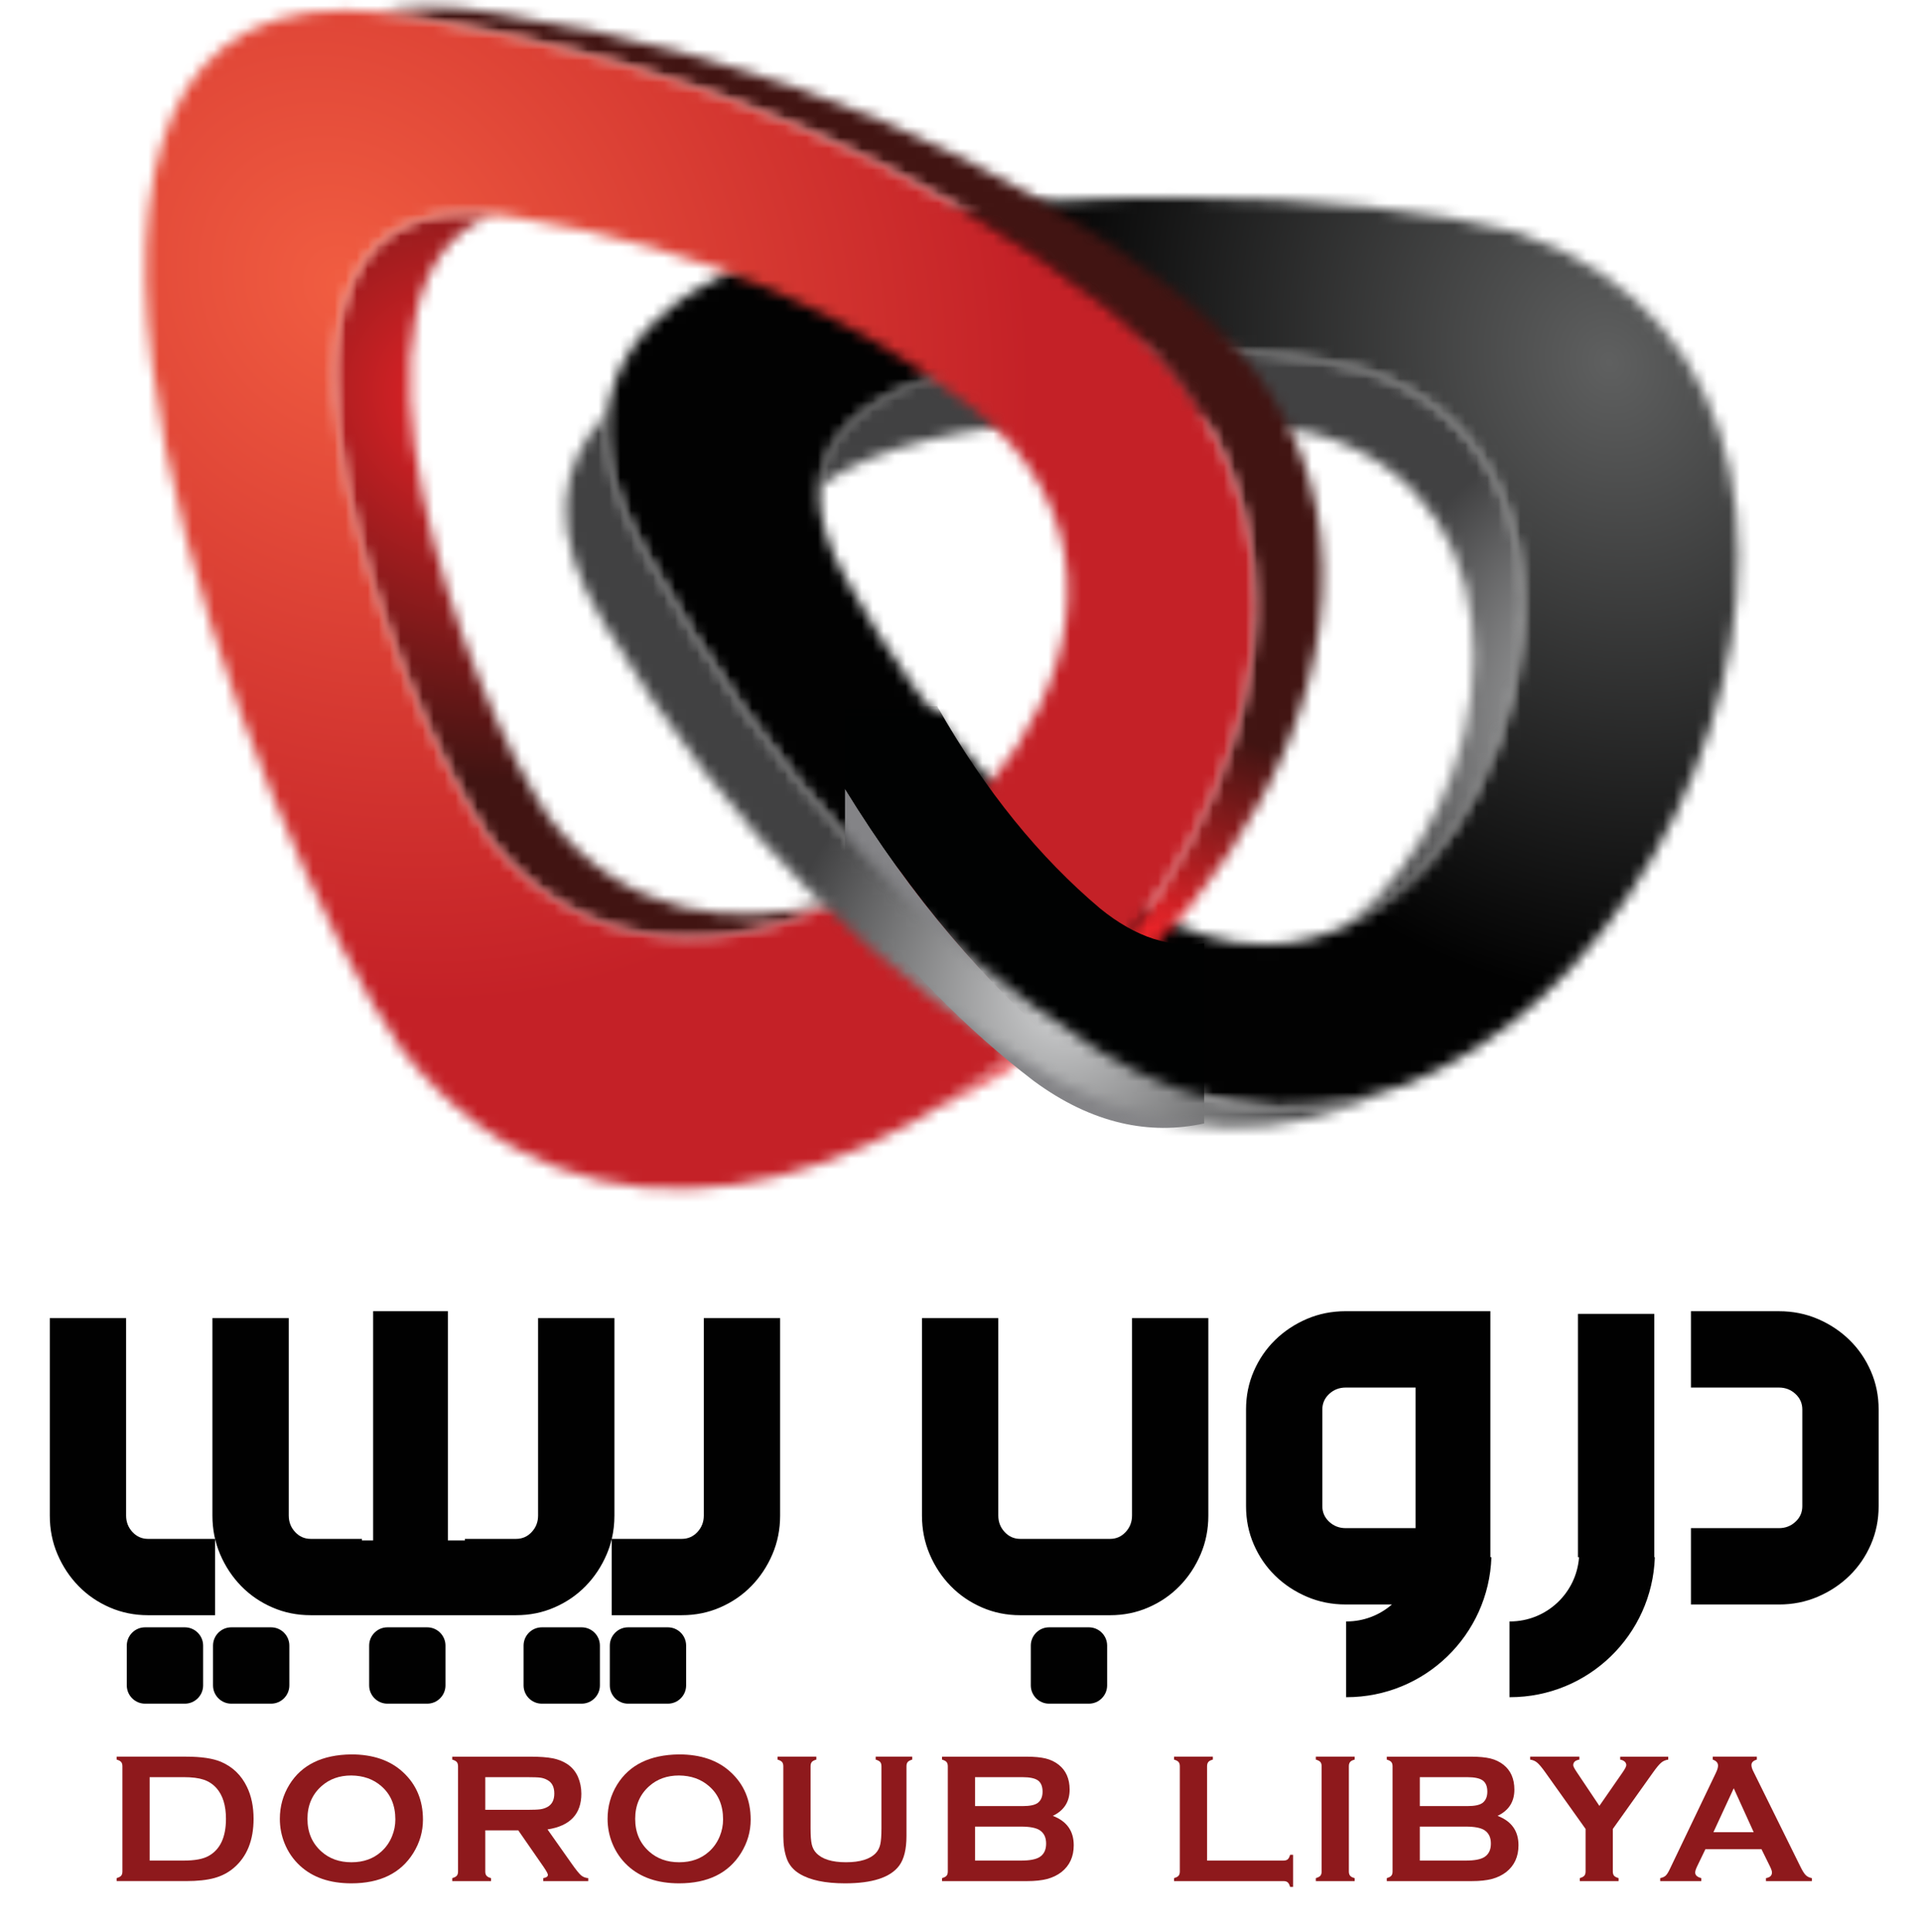
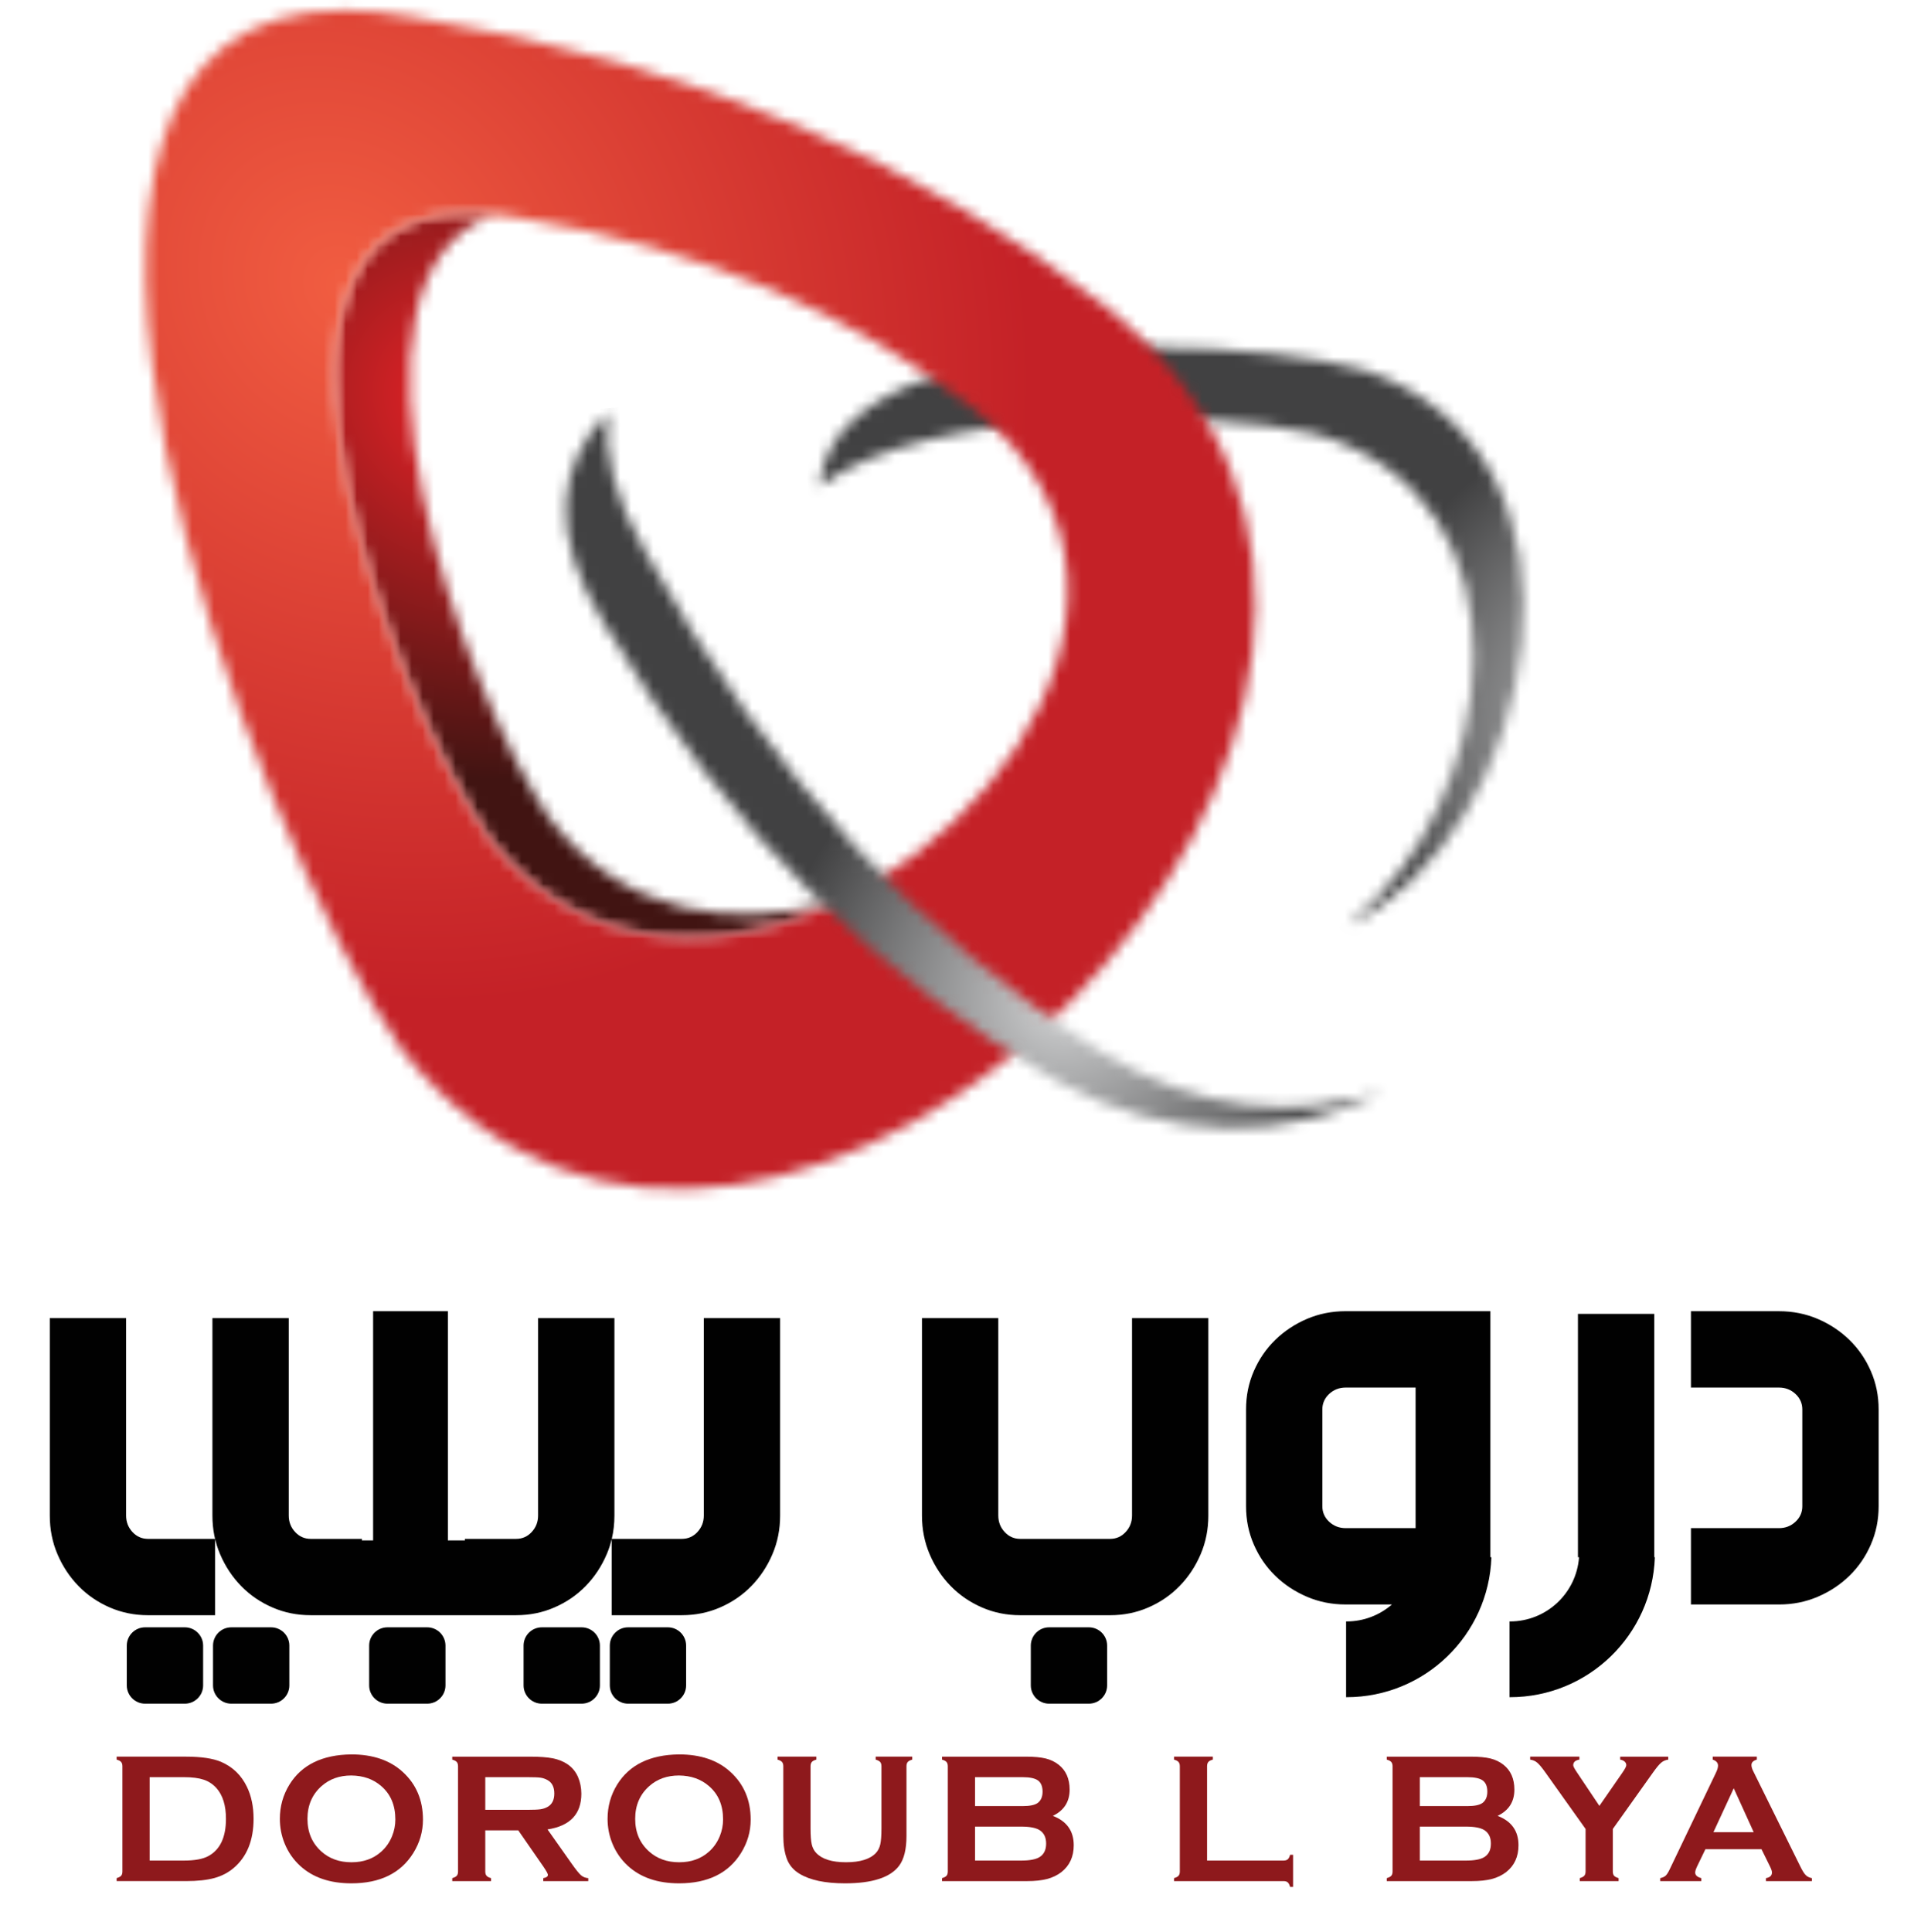
<svg xmlns="http://www.w3.org/2000/svg" width="175" height="176" viewBox="0 0 175 176" fill="none">
  <mask id="mask0_13_178" style="mask-type:luminance" maskUnits="userSpaceOnUse" x="0" y="108" width="175" height="68">
    <path d="M175 108.339H0.678V175.362H175V108.339Z" fill="white" />
  </mask>
  <g mask="url(#mask0_13_178)">
    <path fill-rule="evenodd" clip-rule="evenodd" d="M150.753 141.844C150.51 148.926 144.694 154.592 137.553 154.592H137.514V147.693C137.528 147.693 137.54 147.693 137.553 147.693C140.883 147.693 143.611 145.114 143.847 141.843H150.753V141.844ZM35.292 148.228H38.92C39.834 148.228 40.582 148.976 40.582 149.891V153.519C40.582 154.434 39.834 155.182 38.92 155.182H35.292C34.377 155.182 33.63 154.434 33.63 153.519V149.891C33.63 148.977 34.377 148.228 35.292 148.228ZM13.213 148.228H16.842C17.755 148.228 18.504 148.976 18.504 149.891V153.519C18.504 154.434 17.756 155.182 16.842 155.182H13.213C12.3 155.182 11.551 154.434 11.551 153.519V149.891C11.551 148.977 12.299 148.228 13.213 148.228ZM21.069 148.228H24.697C25.611 148.228 26.359 148.976 26.359 149.891V153.519C26.359 154.434 25.611 155.182 24.697 155.182H21.069C20.155 155.182 19.406 154.434 19.406 153.519V149.891C19.406 148.977 20.154 148.228 21.069 148.228ZM49.359 148.228H52.988C53.902 148.228 54.65 148.976 54.65 149.891V153.519C54.65 154.434 53.902 155.182 52.988 155.182H49.359C48.445 155.182 47.697 154.434 47.697 153.519V149.891C47.697 148.977 48.445 148.228 49.359 148.228ZM57.215 148.228H60.843C61.758 148.228 62.505 148.976 62.505 149.891V153.519C62.505 154.434 61.758 155.182 60.843 155.182H57.215C56.301 155.182 55.553 154.434 55.553 153.519V149.891C55.553 148.977 56.301 148.228 57.215 148.228ZM40.801 140.314V119.436H33.99V140.314H32.973V140.171H28.307C27.75 140.171 27.278 139.968 26.889 139.55C26.498 139.134 26.305 138.632 26.305 138.048V120.062H19.351V138.048C19.351 139.3 19.583 140.477 20.056 141.58C20.529 142.683 21.169 143.647 21.974 144.472C22.781 145.298 23.727 145.946 24.82 146.419C25.905 146.892 27.064 147.124 28.297 147.124H47.026C48.258 147.124 49.418 146.892 50.502 146.419C51.596 145.946 52.542 145.298 53.348 144.472C54.155 143.647 54.795 142.683 55.267 141.58C55.461 141.127 55.615 140.662 55.728 140.183V147.124H62.121C63.354 147.124 64.512 146.891 65.597 146.419C66.691 145.945 67.637 145.298 68.444 144.472C69.25 143.647 69.89 142.683 70.363 141.58C70.836 140.476 71.068 139.3 71.068 138.048V120.062H64.115V138.048C64.115 138.632 63.92 139.133 63.531 139.55C63.142 139.968 62.668 140.171 62.112 140.171H55.732C55.893 139.49 55.973 138.782 55.973 138.048V120.062H49.019V138.048C49.019 138.632 48.825 139.133 48.435 139.55C48.046 139.968 47.573 140.171 47.017 140.171H42.351V140.314H40.801ZM19.591 147.125H13.482C12.249 147.125 11.091 146.891 10.005 146.42C8.912 145.946 7.965 145.298 7.159 144.473C6.353 143.648 5.713 142.684 5.24 141.581C4.767 140.477 4.536 139.301 4.536 138.049V120.063H11.488V138.049C11.488 138.633 11.683 139.134 12.072 139.551C12.462 139.969 12.935 140.172 13.491 140.172H19.591V147.126V147.125ZM95.567 148.228H99.196C100.11 148.228 100.858 148.976 100.858 149.891V153.519C100.858 154.434 100.11 155.182 99.196 155.182H95.567C94.653 155.182 93.905 154.434 93.905 153.519V149.891C93.905 148.977 94.653 148.228 95.567 148.228ZM135.866 141.844C135.623 148.926 129.807 154.592 122.666 154.592H122.626V147.693C122.64 147.693 122.653 147.693 122.666 147.693C124.249 147.693 125.695 147.109 126.803 146.147H122.587C121.335 146.147 120.157 145.915 119.055 145.441C117.952 144.969 116.987 144.329 116.163 143.523C115.337 142.716 114.689 141.77 114.216 140.676C113.744 139.591 113.512 138.432 113.512 137.2V128.38C113.512 127.146 113.744 125.988 114.216 124.903C114.689 123.809 115.338 122.864 116.163 122.057C116.987 121.25 117.952 120.611 119.055 120.137C120.157 119.665 121.336 119.433 122.587 119.433H135.771V141.842H130.609H135.866V141.844ZM128.959 126.388H122.587C122.003 126.388 121.502 126.583 121.084 126.972C120.668 127.361 120.463 127.835 120.463 128.39V137.191C120.463 137.748 120.668 138.221 121.084 138.61C121.502 138.999 122.003 139.194 122.587 139.194H128.959V126.388ZM100.754 147.125H101.132C102.364 147.125 103.524 146.893 104.608 146.42C105.702 145.947 106.648 145.298 107.454 144.473C108.261 143.648 108.901 142.684 109.373 141.581C109.847 140.477 110.078 139.301 110.078 138.049V120.063H103.125V138.049C103.125 138.633 102.93 139.134 102.541 139.551C102.152 139.969 101.679 140.172 101.123 140.172H92.945C92.388 140.172 91.916 139.969 91.527 139.551C91.137 139.135 90.943 138.633 90.943 138.049V120.063H83.99V138.049C83.99 139.301 84.222 140.478 84.694 141.581C85.166 142.684 85.806 143.648 86.613 144.473C87.419 145.298 88.366 145.946 89.459 146.42C90.544 146.892 91.702 147.125 92.935 147.125H100.754ZM171.141 132.764V128.382C171.141 127.148 170.909 125.99 170.436 124.905C169.963 123.811 169.314 122.866 168.489 122.059C167.664 121.252 166.7 120.613 165.597 120.139C164.493 119.667 163.316 119.435 162.065 119.435H154.043V126.388H162.065C162.649 126.388 163.15 126.583 163.567 126.972C163.985 127.361 164.188 127.835 164.188 128.39V137.191C164.188 137.748 163.985 138.221 163.567 138.61C163.151 138.999 162.649 139.194 162.065 139.194H154.043V146.148H162.065C163.316 146.148 164.494 145.916 165.597 145.442C166.701 144.97 167.664 144.33 168.489 143.524C169.314 142.717 169.963 141.771 170.436 140.677C170.908 139.592 171.141 138.433 171.141 137.201V132.763V132.764ZM143.748 141.844H150.701V119.675H143.748V141.844Z" fill="#010101" />
    <path fill-rule="evenodd" clip-rule="evenodd" d="M11.151 170.465V160.885C11.151 160.713 11.112 160.582 11.036 160.494C10.959 160.406 10.823 160.332 10.625 160.279V160.008H16.945C18.33 160.008 19.393 160.166 20.135 160.48C21.2 160.939 21.985 161.698 22.494 162.755C22.899 163.587 23.1 164.559 23.1 165.67C23.1 167.623 22.5 169.114 21.299 170.14C20.794 170.57 20.205 170.879 19.528 171.065C18.854 171.25 17.993 171.343 16.945 171.343H10.625V171.07C10.823 171.013 10.959 170.943 11.036 170.855C11.113 170.767 11.151 170.638 11.151 170.464M13.633 169.474H16.743C17.734 169.474 18.479 169.338 18.978 169.066C20.049 168.486 20.585 167.355 20.585 165.67C20.585 164.455 20.295 163.521 19.72 162.874C19.398 162.514 19.009 162.257 18.556 162.106C18.1 161.953 17.496 161.876 16.743 161.876H13.633V169.474Z" fill="#8E191C" />
    <path fill-rule="evenodd" clip-rule="evenodd" d="M31.993 159.803C33.969 159.803 35.536 160.339 36.695 161.406C37.919 162.526 38.531 163.973 38.531 165.746C38.531 166.831 38.236 167.845 37.65 168.789C36.503 170.627 34.622 171.548 32.01 171.548C30.047 171.548 28.489 171.013 27.331 169.945C26.711 169.372 26.239 168.689 25.919 167.891C25.636 167.189 25.494 166.447 25.494 165.671C25.494 164.535 25.786 163.498 26.367 162.554C27.48 160.753 29.355 159.837 31.993 159.804M32.001 161.724C30.917 161.724 30.016 162.047 29.293 162.69C28.437 163.449 28.009 164.443 28.009 165.675C28.009 166.908 28.437 167.902 29.293 168.661C30.016 169.304 30.922 169.628 32.019 169.628C33.115 169.628 34.016 169.304 34.733 168.661C35.16 168.279 35.489 167.811 35.715 167.256C35.917 166.763 36.016 166.254 36.016 165.726C36.016 164.438 35.588 163.426 34.733 162.69C34.005 162.055 33.095 161.735 32.001 161.724Z" fill="#8E191C" />
    <path fill-rule="evenodd" clip-rule="evenodd" d="M44.208 166.721V170.475C44.208 170.643 44.247 170.77 44.327 170.86C44.406 170.954 44.542 171.022 44.735 171.072V171.345H41.199V171.072C41.398 171.016 41.533 170.945 41.61 170.857C41.687 170.769 41.726 170.643 41.726 170.475V160.886C41.726 160.714 41.687 160.583 41.61 160.495C41.533 160.407 41.398 160.333 41.199 160.28V160.009H48.292C49.157 160.009 49.842 160.059 50.349 160.158C50.857 160.258 51.298 160.433 51.675 160.683C52.111 160.972 52.437 161.363 52.654 161.856C52.859 162.332 52.96 162.842 52.96 163.385C52.96 165.238 51.932 166.32 49.878 166.637L52.079 169.756C52.464 170.303 52.747 170.654 52.929 170.812C53.111 170.968 53.328 171.055 53.589 171.072V171.345H49.491V171.072C49.771 171.028 49.913 170.928 49.913 170.775C49.913 170.676 49.782 170.435 49.522 170.053L47.213 166.721H44.208ZM44.208 164.852H48.029C48.592 164.852 48.993 164.834 49.225 164.801C49.457 164.769 49.672 164.698 49.865 164.593C50.287 164.366 50.496 163.956 50.496 163.364C50.496 162.771 50.287 162.361 49.865 162.135C49.667 162.024 49.454 161.953 49.23 161.922C49.006 161.891 48.605 161.877 48.029 161.877H44.208V164.851V164.852Z" fill="#8E191C" />
    <path fill-rule="evenodd" clip-rule="evenodd" d="M61.848 159.803C63.825 159.803 65.392 160.339 66.55 161.406C67.774 162.526 68.386 163.973 68.386 165.746C68.386 166.831 68.091 167.845 67.505 168.789C66.358 170.627 64.477 171.548 61.865 171.548C59.903 171.548 58.345 171.013 57.186 169.945C56.566 169.372 56.096 168.689 55.775 167.891C55.492 167.189 55.349 166.447 55.349 165.671C55.349 164.535 55.641 163.498 56.222 162.554C57.336 160.753 59.211 159.837 61.848 159.804M61.856 161.724C60.771 161.724 59.87 162.047 59.148 162.69C58.292 163.449 57.864 164.443 57.864 165.675C57.864 166.908 58.292 167.902 59.148 168.661C59.871 169.304 60.777 169.628 61.873 169.628C62.969 169.628 63.87 169.304 64.587 168.661C65.015 168.279 65.343 167.811 65.57 167.256C65.771 166.763 65.871 166.254 65.871 165.726C65.871 164.438 65.443 163.426 64.587 162.69C63.859 162.055 62.949 161.735 61.856 161.724Z" fill="#8E191C" />
    <path fill-rule="evenodd" clip-rule="evenodd" d="M82.578 160.885V167.239C82.578 168.44 82.357 169.338 81.915 169.936C81.118 171.01 79.473 171.548 76.977 171.548C75.172 171.548 73.792 171.257 72.835 170.675C72.277 170.338 71.888 169.879 71.674 169.299C71.464 168.721 71.359 168.035 71.359 167.239V160.885C71.359 160.713 71.32 160.582 71.243 160.494C71.166 160.406 71.03 160.336 70.832 160.279V160.008H74.368V160.279C74.173 160.33 74.037 160.401 73.957 160.492C73.88 160.583 73.841 160.713 73.841 160.885V166.545C73.841 167.196 73.877 167.681 73.949 167.995C74.02 168.307 74.156 168.571 74.355 168.78C74.885 169.344 75.791 169.627 77.07 169.627C78.35 169.627 79.266 169.344 79.796 168.78C79.988 168.571 80.121 168.307 80.192 167.995C80.263 167.681 80.299 167.196 80.299 166.545V160.885C80.299 160.713 80.26 160.585 80.183 160.494C80.106 160.406 79.971 160.336 79.773 160.279V160.008H83.104V160.279C82.907 160.336 82.769 160.407 82.694 160.494C82.617 160.582 82.578 160.713 82.578 160.885Z" fill="#8E191C" />
    <path fill-rule="evenodd" clip-rule="evenodd" d="M95.907 165.401C97.178 165.883 97.816 166.775 97.816 168.078C97.816 169.116 97.445 169.925 96.703 170.515C96.329 170.806 95.893 171.018 95.398 171.149C94.902 171.28 94.29 171.345 93.559 171.345H85.817V171.072C86.014 171.016 86.151 170.945 86.228 170.857C86.304 170.769 86.343 170.64 86.343 170.466V160.886C86.343 160.714 86.303 160.583 86.228 160.495C86.151 160.407 86.014 160.333 85.817 160.28V160.009H93.484C94.218 160.009 94.811 160.066 95.26 160.175C95.708 160.286 96.099 160.473 96.439 160.74C97.108 161.264 97.442 162.023 97.442 163.012C97.442 164.119 96.928 164.915 95.907 165.402M88.824 164.511H93.162C93.819 164.511 94.278 164.415 94.538 164.222C94.83 164.002 94.977 163.659 94.977 163.194C94.977 162.729 94.838 162.382 94.564 162.18C94.286 161.979 93.819 161.877 93.162 161.877H88.824V164.511ZM88.824 169.474H93.025C93.805 169.474 94.369 169.367 94.711 169.151C95.105 168.899 95.301 168.494 95.301 167.928C95.301 167.361 95.105 166.961 94.711 166.704C94.374 166.489 93.81 166.38 93.025 166.38H88.824V169.473V169.474Z" fill="#8E191C" />
    <path fill-rule="evenodd" clip-rule="evenodd" d="M109.962 169.474H116.92C117.092 169.474 117.223 169.434 117.311 169.359C117.398 169.282 117.472 169.146 117.526 168.948H117.797V171.871H117.526C117.472 171.672 117.398 171.537 117.311 171.46C117.223 171.383 117.092 171.344 116.92 171.344H106.954V171.071C107.151 171.014 107.288 170.944 107.364 170.856C107.441 170.768 107.48 170.638 107.48 170.465V160.885C107.48 160.713 107.44 160.582 107.364 160.494C107.288 160.406 107.151 160.332 106.954 160.279V160.008H110.489V160.279C110.291 160.33 110.155 160.399 110.078 160.492C110.002 160.583 109.962 160.713 109.962 160.886V169.475V169.474Z" fill="#8E191C" />
-     <path fill-rule="evenodd" clip-rule="evenodd" d="M120.398 170.465V160.877C120.398 160.71 120.358 160.582 120.282 160.494C120.205 160.406 120.069 160.332 119.871 160.279V160.008H123.406V160.279C123.208 160.33 123.072 160.399 122.996 160.492C122.919 160.583 122.879 160.71 122.879 160.877V170.465C122.879 170.638 122.92 170.769 122.998 170.86C123.077 170.954 123.213 171.022 123.406 171.072V171.344H119.871V171.072C120.069 171.015 120.205 170.945 120.282 170.857C120.358 170.769 120.398 170.639 120.398 170.466" fill="#8E191C" />
    <path fill-rule="evenodd" clip-rule="evenodd" d="M136.424 165.401C137.695 165.883 138.332 166.775 138.332 168.078C138.332 169.116 137.961 169.925 137.219 170.515C136.845 170.806 136.409 171.018 135.913 171.149C135.417 171.28 134.805 171.345 134.074 171.345H126.332V171.072C126.53 171.016 126.667 170.945 126.743 170.857C126.82 170.769 126.86 170.64 126.86 170.466V160.886C126.86 160.714 126.82 160.583 126.743 160.495C126.667 160.407 126.53 160.333 126.332 160.28V160.009H134.001C134.735 160.009 135.328 160.066 135.777 160.175C136.225 160.286 136.616 160.473 136.956 160.74C137.625 161.264 137.958 162.023 137.958 163.012C137.958 164.119 137.445 164.915 136.424 165.402M129.342 164.511H133.678C134.335 164.511 134.795 164.415 135.055 164.222C135.347 164.002 135.494 163.659 135.494 163.194C135.494 162.729 135.355 162.382 135.08 162.18C134.803 161.979 134.335 161.877 133.678 161.877H129.342V164.511ZM129.342 169.474H133.543C134.322 169.474 134.886 169.367 135.229 169.151C135.623 168.899 135.819 168.494 135.819 167.928C135.819 167.361 135.623 166.961 135.229 166.704C134.892 166.489 134.328 166.38 133.543 166.38H129.342V169.473V169.474Z" fill="#8E191C" />
    <path fill-rule="evenodd" clip-rule="evenodd" d="M146.925 166.593V170.466C146.925 170.637 146.965 170.766 147.041 170.857C147.121 170.945 147.256 171.016 147.452 171.072V171.344H143.917V171.072C144.109 171.015 144.245 170.945 144.325 170.857C144.404 170.766 144.444 170.636 144.444 170.466V166.593L140.781 161.446C140.467 161.004 140.221 160.71 140.039 160.557C139.861 160.404 139.645 160.313 139.396 160.279V160.008H143.878V160.279C143.506 160.339 143.319 160.511 143.319 160.792C143.319 160.892 143.433 161.11 143.662 161.447L145.701 164.493L147.812 161.447C148.039 161.121 148.152 160.9 148.152 160.785C148.152 160.661 148.104 160.549 148.005 160.458C147.903 160.368 147.769 160.309 147.597 160.28V160.009H151.974V160.28C151.724 160.314 151.509 160.404 151.331 160.558C151.149 160.711 150.903 161.005 150.589 161.447L146.925 166.594V166.593Z" fill="#8E191C" />
    <path fill-rule="evenodd" clip-rule="evenodd" d="M160.469 168.438H155.359L154.588 170.038C154.484 170.263 154.429 170.435 154.429 170.563C154.429 170.809 154.617 170.979 154.988 171.072V171.345H151.241V171.072C151.461 171.028 151.632 170.951 151.747 170.84C151.864 170.73 151.996 170.514 152.144 170.194L156.311 161.492C156.445 161.214 156.51 160.993 156.51 160.826C156.51 160.571 156.351 160.39 156.028 160.279V160.008H160.045V160.279C159.716 160.372 159.554 160.537 159.554 160.77C159.554 160.929 159.606 161.112 159.71 161.317L164.022 170.044C164.205 170.415 164.364 170.668 164.504 170.803C164.643 170.94 164.826 171.028 165.058 171.072V171.345H160.877V171.072C161.242 171.01 161.423 170.84 161.423 170.556C161.423 170.438 161.366 170.265 161.256 170.037L160.469 168.437V168.438ZM159.76 166.891L157.941 162.888L156.089 166.891H159.76Z" fill="#8E191C" />
  </g>
  <mask id="mask1_13_178" style="mask-type:luminance" maskUnits="userSpaceOnUse" x="74" y="31" width="65" height="54">
    <path d="M74.668 44.294C84.485 36.869 109.924 37.235 119.77 39.502C140.503 45.455 136.611 73.159 122.826 84.254C140.117 75.979 147.211 41.32 124.254 33.694C119.949 32.523 112.691 31.645 105.035 31.645C90.9 31.645 75.411 34.637 74.668 44.294Z" fill="white" />
  </mask>
  <g mask="url(#mask1_13_178)">
    <path d="M120.316 -3.41L49.258 51.135L101.563 119.276L172.621 64.731L120.316 -3.41Z" fill="url(#paint0_radial_13_178)" />
  </g>
  <mask id="mask2_13_178" style="mask-type:luminance" maskUnits="userSpaceOnUse" x="55" y="17" width="104" height="84">
-     <path d="M104.347 82.72C93.886 76.099 84.673 66.511 77.157 52.894C63.378 29.155 110.009 29.817 124.256 33.693C150.372 42.37 137.601 86.034 115.165 86.034C111.748 86.034 108.109 85.022 104.348 82.72M58.819 50.33C70.285 71.1 84.335 85.722 100.288 95.821C143.698 122.391 183.926 36.35 138.03 21.102C131.449 19.312 119.658 17.966 107.002 17.966C77.878 17.966 44.172 25.093 58.819 50.33Z" fill="white" />
-   </mask>
+     </mask>
  <g mask="url(#mask2_13_178)">
    <path d="M168.273 -26.096L11.236 29.668L59.816 166.474L216.853 110.71L168.273 -26.096Z" fill="url(#paint1_radial_13_178)" />
  </g>
  <mask id="mask3_13_178" style="mask-type:luminance" maskUnits="userSpaceOnUse" x="34" y="0" width="87" height="102">
-     <path d="M34.524 1.11C35.502 1.211 36.506 1.342 37.564 1.538C63.653 5.781 84.261 15.041 100.837 27.993C127.761 49.692 110.304 85.848 85.054 101.136C113.063 87.952 135.591 49.619 107.85 27.134C91.705 14.455 71.402 5.39 45.453 1.237C43.227 0.832 41.176 0.638 39.291 0.638C37.567 0.638 35.981 0.8 34.525 1.11" fill="white" />
-   </mask>
+     </mask>
  <g mask="url(#mask3_13_178)">
    <path d="M44.872 -29.998L4.061 90.849L125.246 131.773L166.056 10.926L44.872 -29.998Z" fill="url(#paint2_linear_13_178)" />
  </g>
  <mask id="mask4_13_178" style="mask-type:luminance" maskUnits="userSpaceOnUse" x="30" y="19" width="47" height="67">
    <path d="M44.639 76.427C53.021 87.141 65.757 87.236 76.601 81.978C66.974 84.846 56.831 83.405 50.048 74.546C42.253 63.052 28.708 25.497 45.001 19.511C44.199 19.426 43.433 19.385 42.708 19.384C18.986 19.381 35.736 63.656 44.639 76.427" fill="white" />
  </mask>
  <g mask="url(#mask4_13_178)">
    <path d="M48.75 -9.417L-14.921 52.176L46.84 116.02L110.511 54.426L48.75 -9.417Z" fill="url(#paint3_radial_13_178)" />
  </g>
  <mask id="mask5_13_178" style="mask-type:luminance" maskUnits="userSpaceOnUse" x="13" y="0" width="102" height="109">
    <path d="M44.639 76.428C35.232 62.934 17.059 14.259 47.128 19.815C64.233 22.597 77.746 28.669 88.614 37.161C110.974 55.183 85.55 85.392 62.785 85.387C56.077 85.386 49.594 82.761 44.639 76.428ZM36.594 95.6C69.797 138.038 144.987 63.577 100.837 27.993C84.261 15.041 63.653 5.781 37.564 1.538C35.322 1.123 33.266 0.926 31.379 0.926C-5.345 0.93 22.949 76.027 36.594 95.6Z" fill="white" />
  </mask>
  <g mask="url(#mask5_13_178)">
    <path d="M91.169 -71.143L-71.079 50.014L48.473 210.112L210.721 88.956L91.169 -71.143Z" fill="url(#paint4_radial_13_178)" />
  </g>
  <mask id="mask6_13_178" style="mask-type:luminance" maskUnits="userSpaceOnUse" x="7" y="64" width="162" height="45">
-     <path d="M168.089 64.793H7.588V108.314H168.089V64.793Z" fill="white" />
-   </mask>
+     </mask>
  <g mask="url(#mask6_13_178)">
    <path fill-rule="evenodd" clip-rule="evenodd" d="M76.978 80.745C82.284 87.939 88.034 93.769 94.157 98.448C99.506 102.395 104.777 103.413 109.7 102.329V100.863C105.65 100.85 101.42 99.318 97.147 95.82C89.852 89.645 83.09 81.777 76.978 71.848V80.745H76.978Z" fill="#848487" />
    <path fill-rule="evenodd" clip-rule="evenodd" d="M76.978 71.849C83.091 81.778 89.852 89.645 97.147 95.82C101.42 99.319 105.65 100.849 109.699 100.862V85.925C106.74 86.369 103.524 85.459 100.18 82.72C94.76 78.132 89.789 72.118 85.375 64.325H76.978V71.849H76.978Z" fill="#010202" />
  </g>
  <mask id="mask7_13_178" style="mask-type:luminance" maskUnits="userSpaceOnUse" x="51" y="37" width="75" height="66">
    <path d="M55.084 56.895C66.506 76.072 80.465 89.408 96.29 98.448C106.783 104.236 117.062 103.741 125.952 99.51C118.013 101.979 109.219 101.287 100.288 95.82C84.335 85.722 70.284 71.099 58.817 50.329C55.964 45.414 54.958 41.189 55.383 37.567C50.776 42.285 49.881 48.592 55.084 56.895Z" fill="white" />
  </mask>
  <g mask="url(#mask7_13_178)">
    <path d="M125.588 32.298L45.268 37.886L50.251 109.499L130.571 103.911L125.588 32.298Z" fill="url(#paint5_radial_13_178)" />
  </g>
  <defs>
    <radialGradient id="paint0_radial_13_178" cx="0" cy="0" r="1" gradientUnits="userSpaceOnUse" gradientTransform="translate(152.408 65.31) rotate(-37.51) scale(30.293 28.372)">
      <stop stop-color="#D1D2D3" />
      <stop offset="1" stop-color="#414142" />
    </radialGradient>
    <radialGradient id="paint1_radial_13_178" cx="0" cy="0" r="1" gradientUnits="userSpaceOnUse" gradientTransform="translate(146.619 33.221) rotate(-109.55) scale(59.009 51.337)">
      <stop stop-color="#5F6060" />
      <stop offset="1" stop-color="#020202" />
    </radialGradient>
    <linearGradient id="paint2_linear_13_178" x1="80.247" y1="56.203" x2="74.148" y2="74.261" gradientUnits="userSpaceOnUse">
      <stop stop-color="#411412" />
      <stop offset="1" stop-color="#E92328" />
    </linearGradient>
    <radialGradient id="paint3_radial_13_178" cx="0" cy="0" r="1" gradientUnits="userSpaceOnUse" gradientTransform="translate(41.965 36.436) rotate(-134.05) scale(36.421 32.535)">
      <stop stop-color="#E92328" />
      <stop offset="1" stop-color="#411412" />
    </radialGradient>
    <radialGradient id="paint4_radial_13_178" cx="0" cy="0" r="1" gradientUnits="userSpaceOnUse" gradientTransform="translate(31.027 26.262) rotate(-126.75) scale(68.309 59.251)">
      <stop stop-color="#F15D41" />
      <stop offset="1" stop-color="#C42127" />
    </radialGradient>
    <radialGradient id="paint5_radial_13_178" cx="0" cy="0" r="1" gradientUnits="userSpaceOnUse" gradientTransform="translate(96.851 91.325) rotate(-93.98) scale(26.185 26.185)">
      <stop stop-color="#D1D2D3" />
      <stop offset="1" stop-color="#414142" />
    </radialGradient>
  </defs>
</svg>